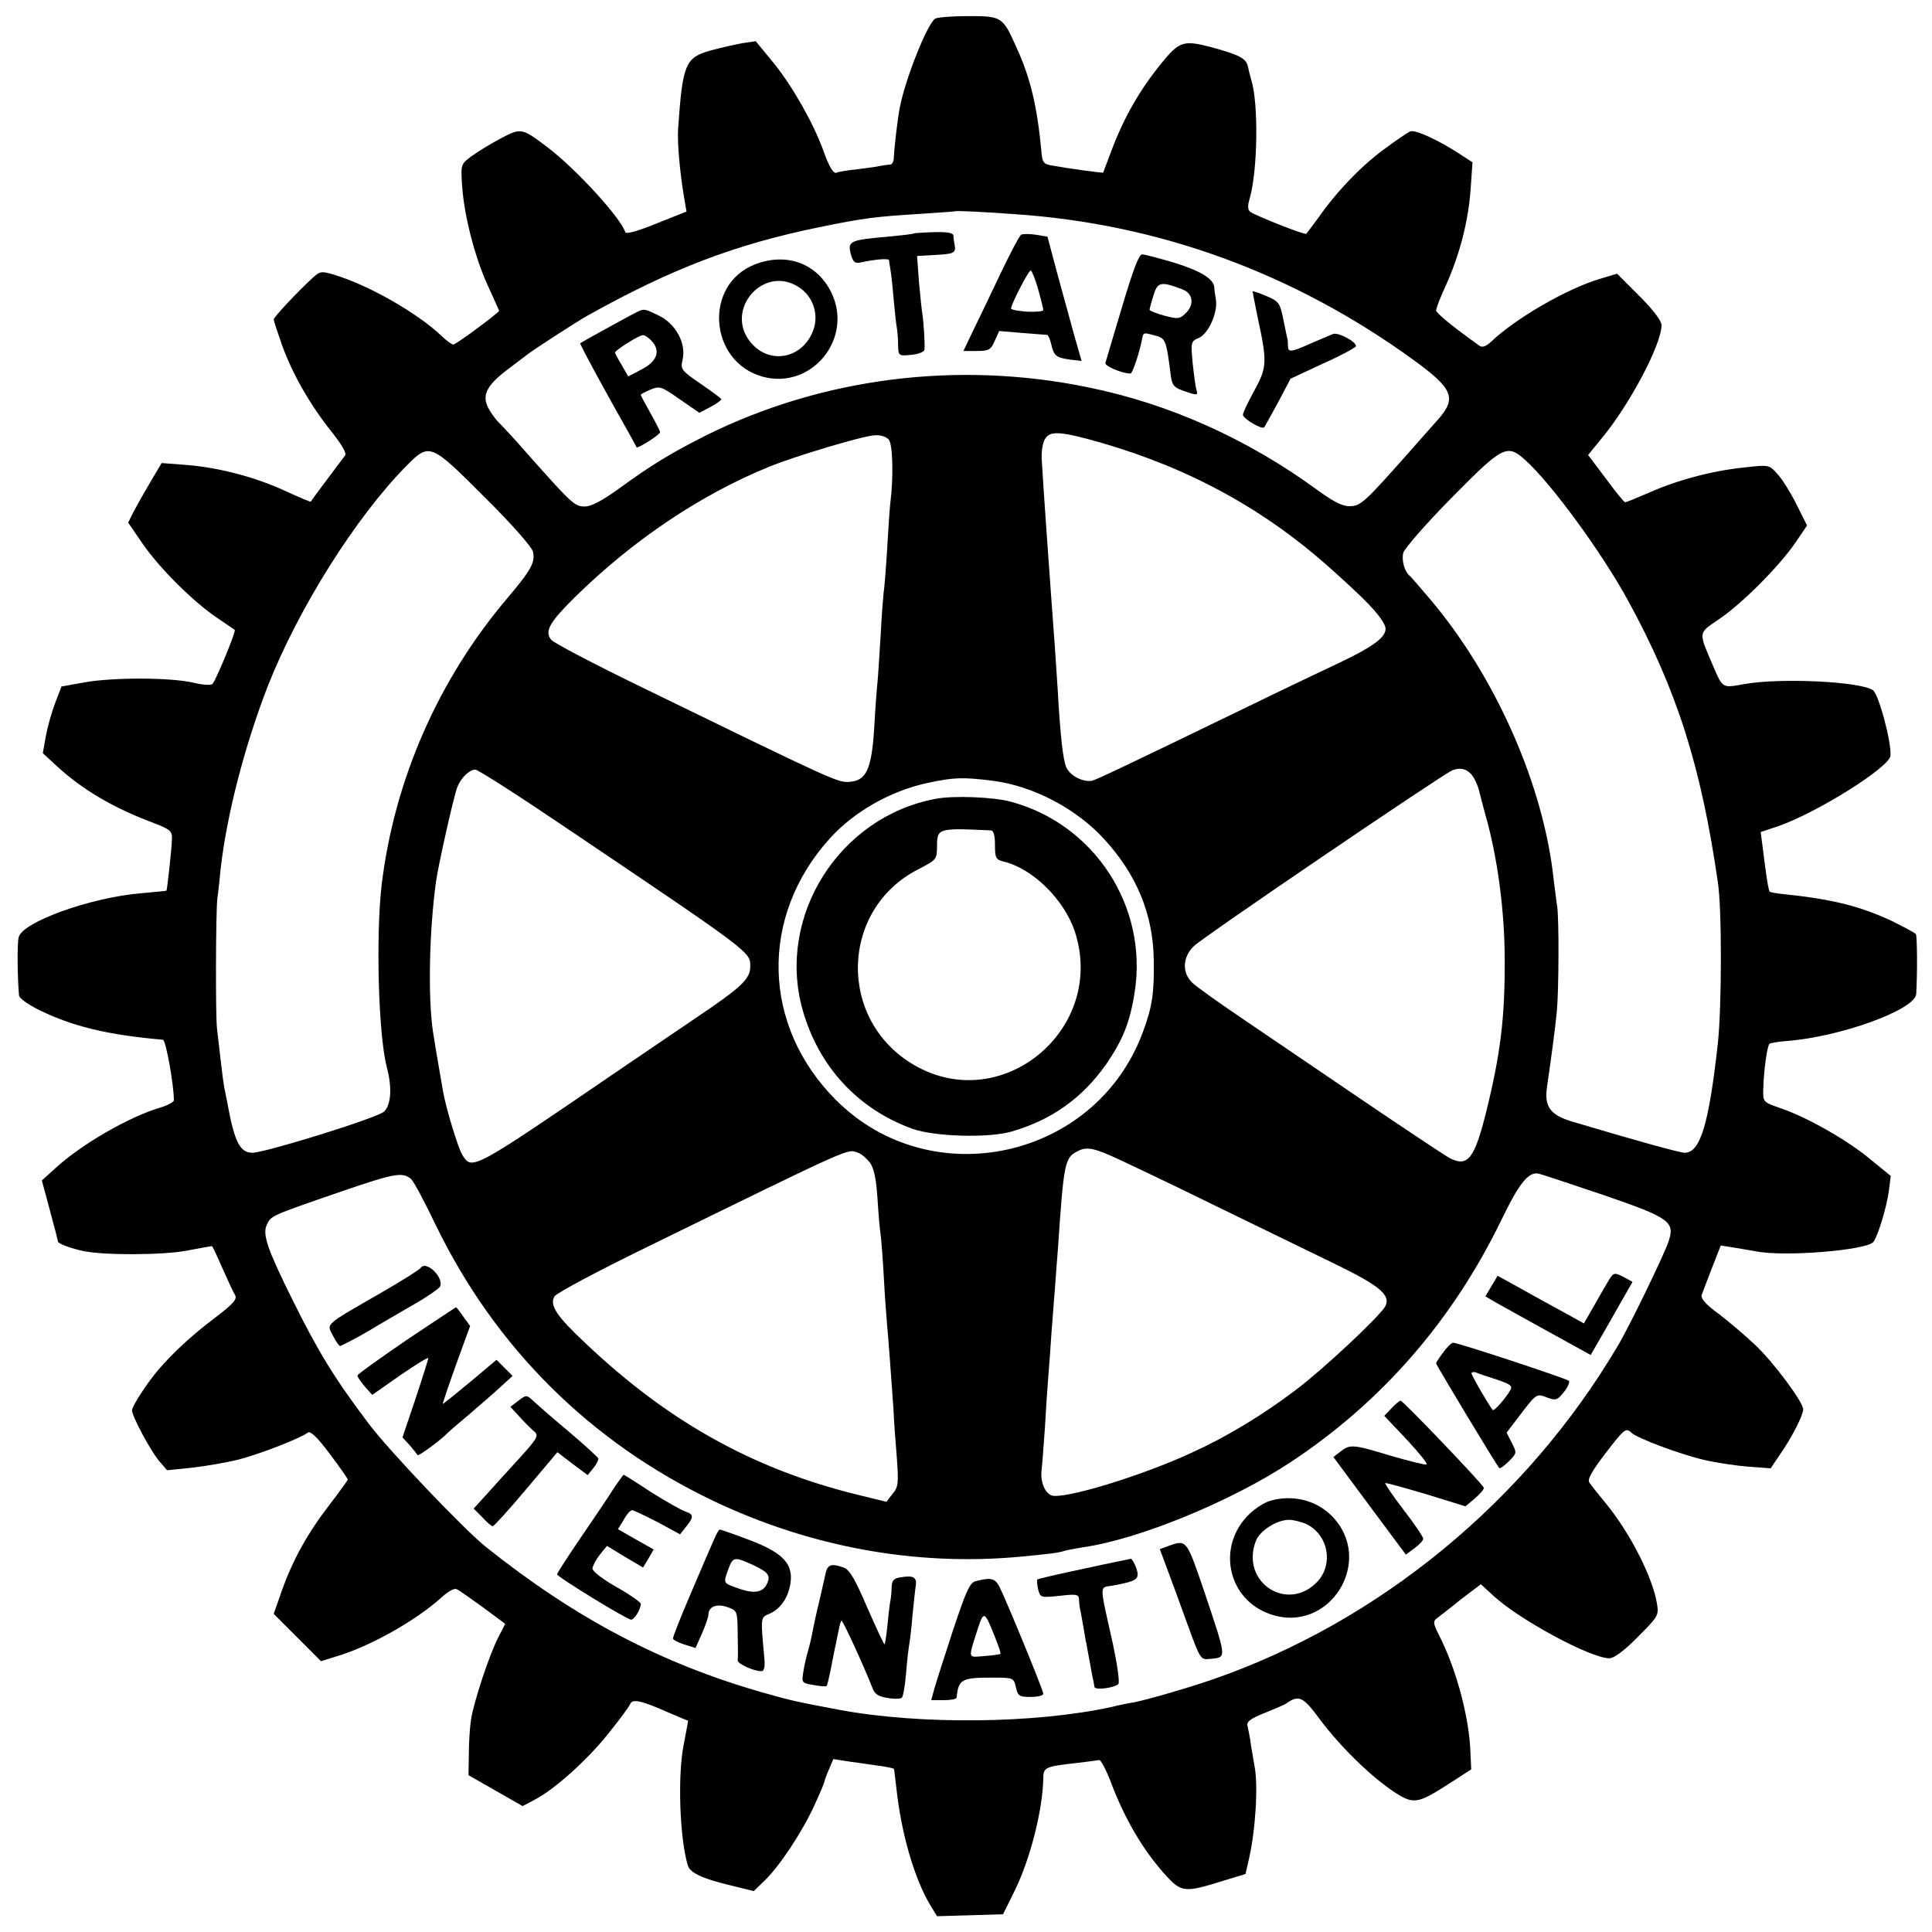
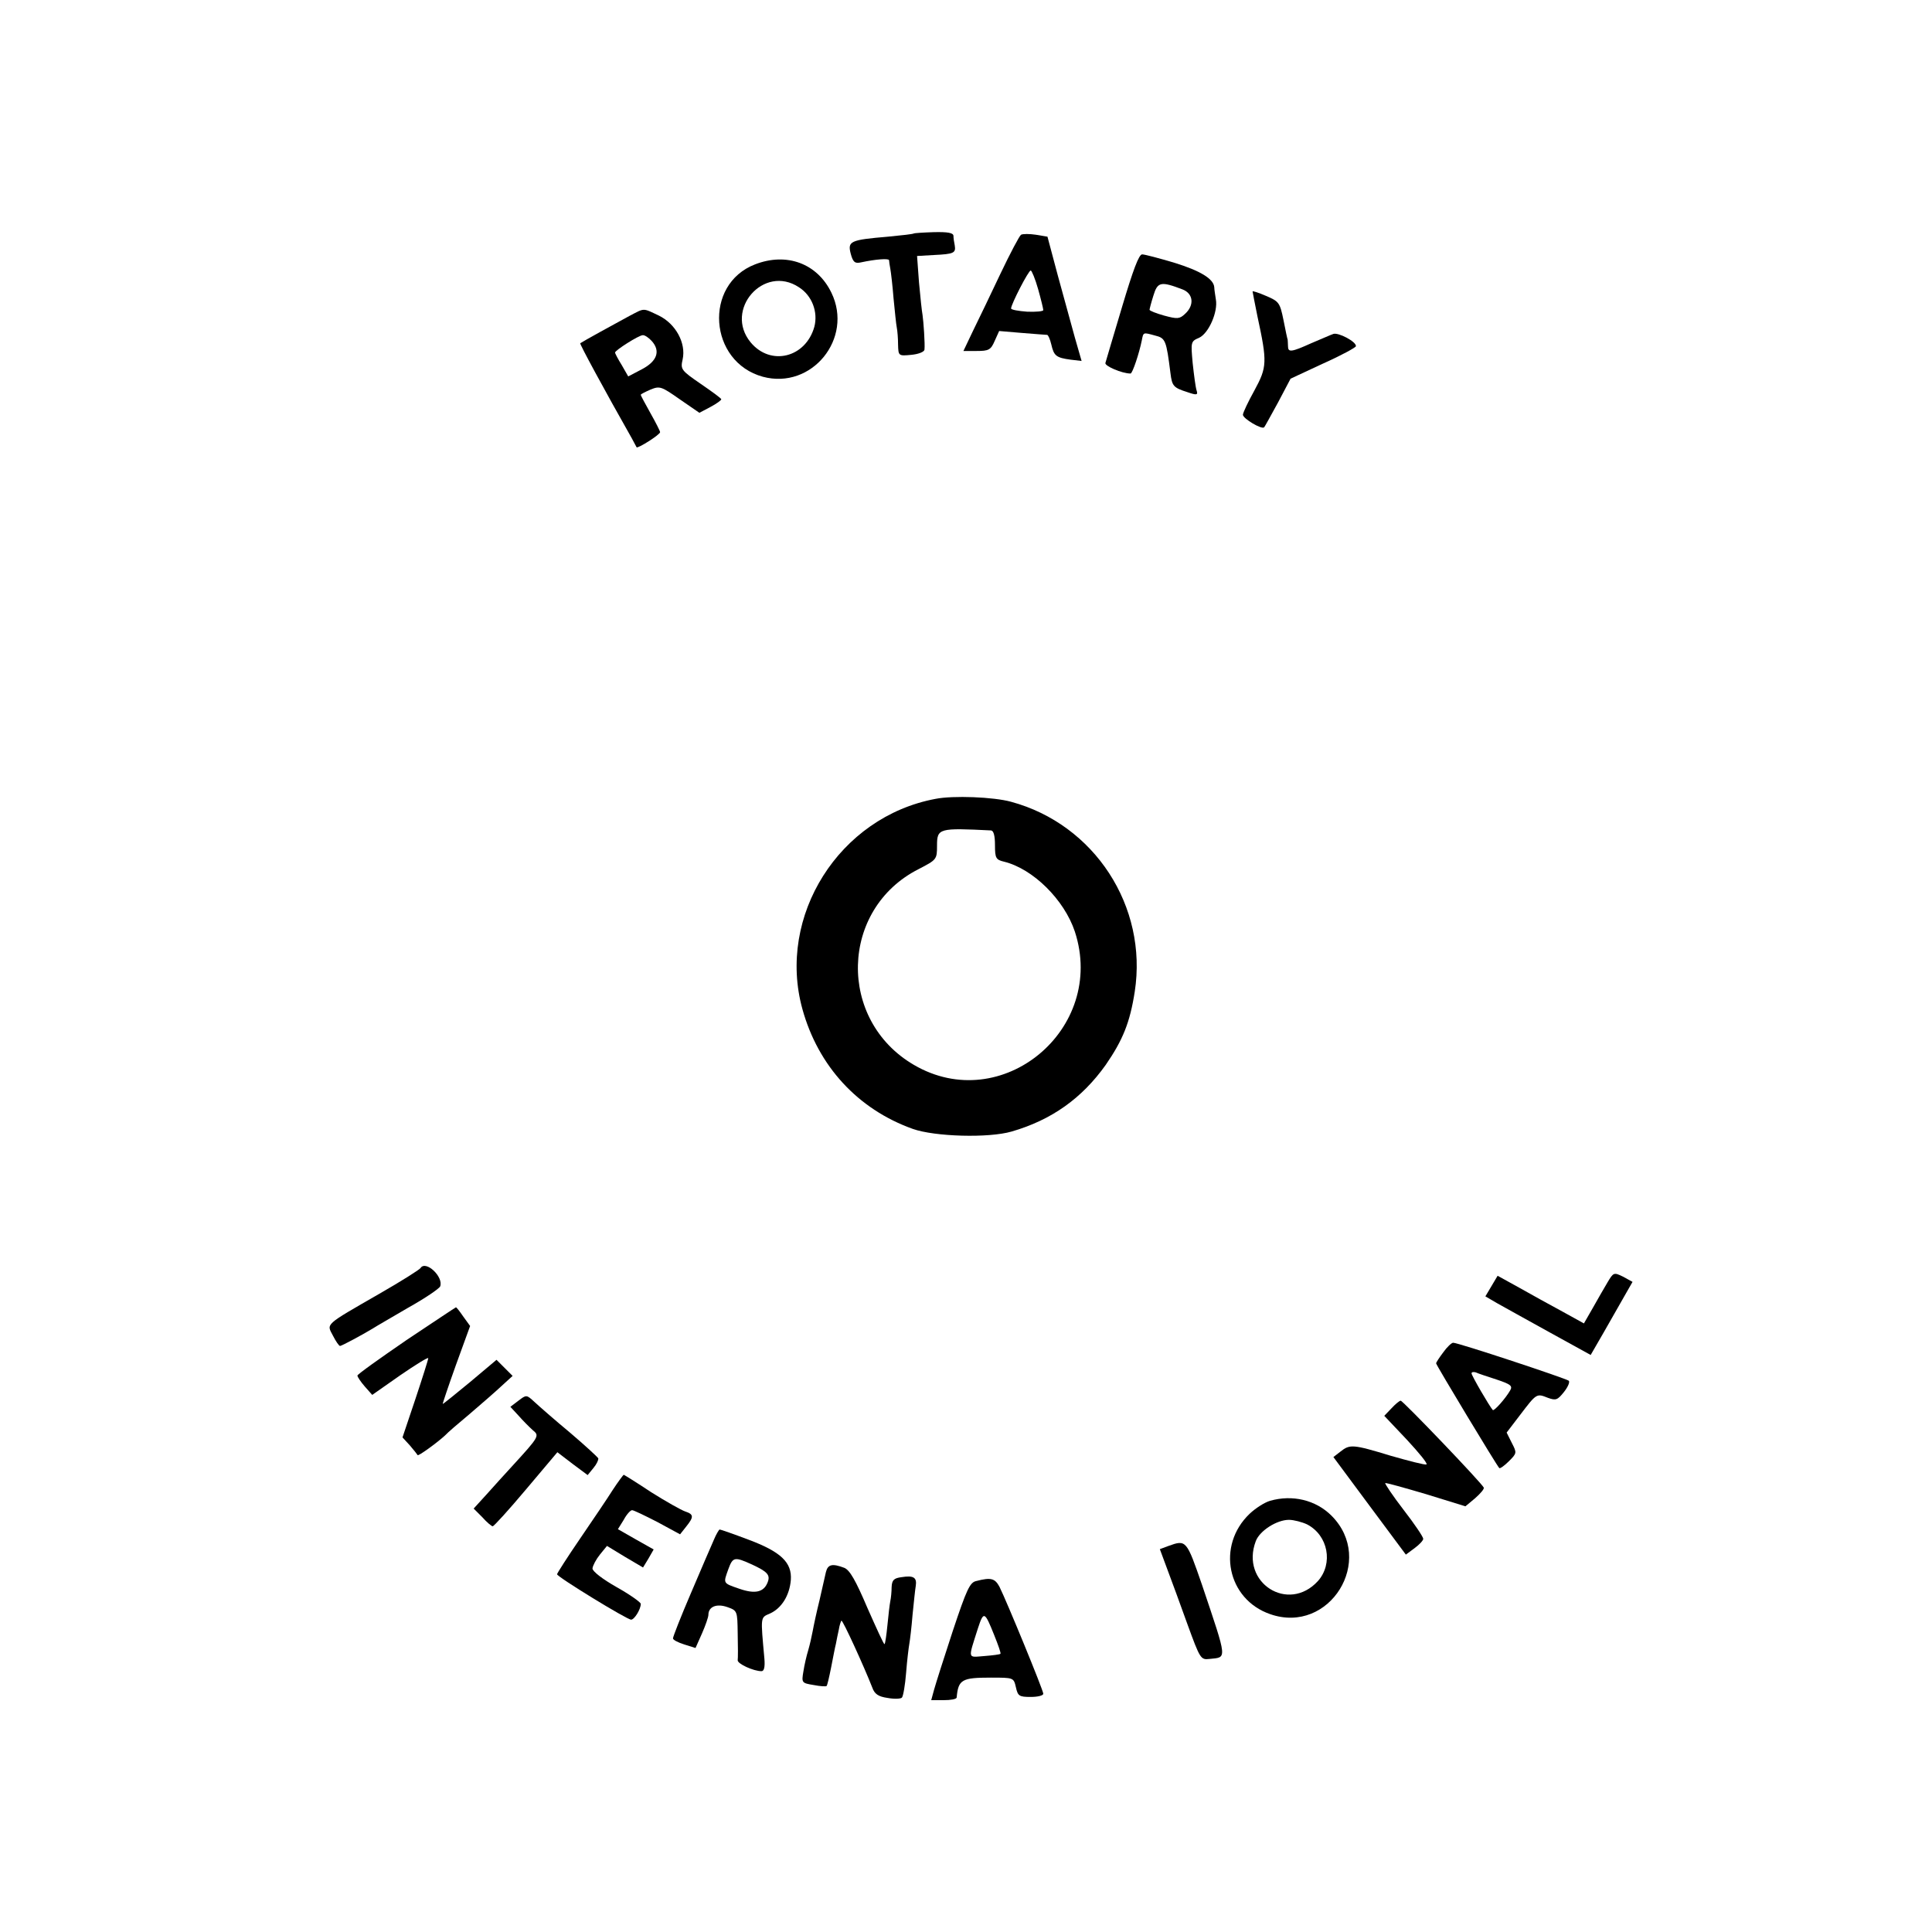
<svg xmlns="http://www.w3.org/2000/svg" version="1.0" width="600pt" height="600pt" viewBox="0 0 600 600" preserveAspectRatio="xMidYMid meet">
  <g transform="translate(0,600) scale(0.1,-0.1)" fill="#000000" stroke="none">
-     <path d="M2904 5942 c-24 -16 -91 -183 -109 -273 -7 -33 -18 -129 -19 -156 0 -13 -5 -23 -10 -24 -6 0 -20 -2 -31 -4 -11 -3 -45 -7 -75 -11 -30 -3 -58 -8 -61 -10 -10 -6 -24 17 -43 71 -30 82 -94 196 -153 269 l-56 68 -41 -6 c-22 -4 -67 -14 -100 -23 -78 -22 -86 -42 -100 -242 -3 -43 5 -134 19 -217 l7 -41 -93 -37 c-59 -24 -95 -34 -97 -27 -16 47 -154 197 -242 264 -80 60 -81 61 -147 26 -32 -17 -72 -42 -90 -55 -32 -24 -32 -26 -28 -89 6 -94 40 -225 80 -312 19 -42 35 -77 35 -78 0 -6 -134 -105 -142 -105 -5 0 -21 12 -36 26 -74 71 -226 158 -332 190 -42 13 -46 12 -69 -9 -46 -42 -121 -122 -121 -129 0 -4 12 -40 26 -80 32 -89 88 -187 154 -269 30 -38 47 -66 42 -73 -23 -31 -106 -141 -107 -144 -1 -1 -35 13 -76 32 -94 44 -209 74 -309 82 l-78 6 -35 -59 c-19 -32 -42 -73 -52 -92 l-17 -34 46 -67 c52 -75 156 -179 232 -230 27 -18 51 -35 53 -36 5 -4 -58 -156 -69 -168 -5 -5 -31 -3 -60 4 -69 16 -246 17 -337 1 l-72 -13 -20 -52 c-11 -29 -24 -76 -29 -104 l-9 -51 41 -38 c81 -75 178 -132 301 -178 55 -21 60 -26 59 -52 -1 -31 -15 -157 -17 -159 -1 -1 -36 -4 -78 -8 -158 -13 -371 -90 -381 -137 -5 -20 -4 -121 1 -180 0 -9 29 -29 65 -47 104 -50 210 -76 382 -91 9 -1 34 -139 34 -188 0 -5 -19 -16 -43 -23 -96 -28 -246 -115 -325 -188 l-42 -38 25 -93 c14 -51 25 -94 25 -97 0 -6 43 -22 78 -29 63 -14 250 -13 322 1 41 8 76 14 78 14 2 0 16 -30 32 -67 17 -38 34 -75 40 -85 7 -13 -4 -26 -63 -71 -70 -53 -127 -105 -177 -163 -33 -39 -80 -111 -80 -124 0 -18 57 -125 84 -157 l25 -29 78 8 c43 5 107 16 143 25 64 16 195 67 216 84 8 6 30 -15 68 -66 31 -41 56 -77 56 -80 0 -2 -25 -37 -55 -76 -69 -89 -115 -172 -149 -267 l-26 -74 73 -73 74 -74 48 15 c102 30 245 110 325 182 19 18 40 30 47 27 7 -2 43 -28 82 -56 l70 -52 -21 -41 c-29 -56 -76 -200 -85 -255 -4 -25 -7 -75 -7 -110 l-1 -64 84 -48 84 -48 36 19 c61 31 164 123 230 206 35 43 65 84 68 92 7 17 35 11 118 -26 33 -14 61 -26 62 -26 0 -1 -6 -35 -14 -76 -19 -96 -12 -290 13 -373 7 -23 44 -41 132 -62 l73 -18 35 34 c46 45 115 149 153 232 17 37 31 70 31 73 0 2 6 20 14 38 l14 33 58 -9 c33 -4 74 -11 93 -13 19 -3 36 -7 37 -8 1 -1 4 -29 8 -62 15 -139 56 -281 106 -363 l20 -33 103 3 102 3 37 75 c48 98 86 249 88 346 0 36 6 38 105 49 33 4 64 8 69 9 5 0 21 -30 36 -69 44 -117 103 -216 174 -293 46 -49 57 -50 178 -12 l66 20 11 48 c20 87 29 229 17 287 -2 11 -7 40 -11 65 -3 25 -9 52 -11 61 -3 12 10 22 53 39 32 13 63 26 68 30 38 27 52 21 102 -47 63 -85 156 -176 228 -225 65 -43 75 -42 179 25 l65 42 -3 65 c-6 107 -45 250 -97 352 -18 35 -19 43 -7 52 8 6 42 32 75 59 l62 47 38 -35 c79 -74 303 -195 361 -195 14 0 46 23 88 66 63 63 66 67 60 103 -13 81 -82 218 -158 311 -24 29 -47 58 -52 66 -7 9 7 34 48 88 60 78 65 83 82 67 16 -17 156 -69 227 -85 38 -9 100 -18 138 -21 l68 -5 29 43 c37 53 72 122 72 140 0 23 -94 149 -151 202 -30 28 -80 71 -112 95 -41 30 -56 48 -52 59 3 9 18 47 32 84 l27 69 44 -7 c24 -4 54 -9 65 -11 86 -18 344 3 365 29 14 18 41 107 48 158 l6 47 -65 53 c-71 59 -196 130 -279 158 -52 18 -53 19 -52 57 1 56 12 135 19 142 3 3 27 7 53 9 165 12 400 97 403 146 4 66 3 180 -1 186 -3 4 -35 21 -71 39 -101 48 -190 70 -347 86 -18 2 -34 5 -36 7 -4 4 -11 49 -22 139 l-6 46 54 18 c121 42 346 183 349 219 4 40 -37 194 -55 204 -43 27 -286 38 -396 19 -72 -13 -69 -15 -99 54 -47 110 -48 102 16 146 72 48 186 163 237 236 l38 56 -33 66 c-18 36 -44 78 -59 94 -26 29 -26 29 -105 20 -97 -10 -207 -39 -296 -79 -37 -16 -69 -29 -72 -29 -3 0 -30 33 -60 74 l-55 73 40 49 c88 105 188 294 188 354 0 14 -26 48 -69 91 l-69 69 -53 -16 c-102 -30 -261 -122 -338 -195 -16 -15 -28 -19 -36 -13 -83 59 -134 101 -135 110 0 6 13 41 30 77 43 95 70 200 77 297 l6 86 -40 26 c-64 42 -137 76 -153 70 -8 -3 -46 -29 -85 -58 -71 -53 -144 -129 -202 -212 -18 -24 -34 -46 -36 -48 -4 -5 -157 56 -174 68 -8 6 -9 19 -2 41 25 88 28 295 5 369 -2 7 -7 25 -10 40 -6 27 -25 37 -116 62 -85 22 -98 18 -156 -54 -63 -78 -112 -162 -150 -262 -15 -40 -28 -74 -28 -74 -1 -2 -116 14 -153 21 -33 5 -36 9 -39 47 -13 138 -34 226 -76 318 -44 99 -46 100 -152 100 -50 0 -96 -4 -102 -8z m246 -607 c449 -30 868 -183 1240 -453 124 -90 135 -119 74 -187 -20 -22 -61 -69 -92 -104 -133 -150 -146 -162 -179 -163 -23 -1 -50 13 -100 49 -220 161 -464 270 -718 321 -402 82 -820 29 -1180 -149 -113 -57 -169 -91 -275 -168 -50 -36 -84 -54 -104 -54 -31 0 -40 8 -181 167 -38 44 -78 86 -87 95 -9 9 -24 29 -32 45 -20 39 -4 70 61 119 26 20 53 40 58 44 21 17 158 105 188 122 263 147 461 222 719 275 142 29 174 33 318 42 58 4 106 7 107 8 2 2 90 -2 183 -9z m270 -710 c276 -80 508 -207 715 -393 105 -94 146 -136 164 -171 17 -31 -19 -62 -141 -120 -57 -27 -175 -83 -263 -126 -419 -203 -491 -237 -505 -240 -29 -4 -68 17 -79 43 -10 26 -18 95 -26 237 -5 82 -13 194 -20 285 -10 135 -25 351 -30 437 -1 24 4 52 12 62 16 24 50 21 173 -14z m-660 10 c13 -15 15 -119 5 -197 -2 -14 -6 -79 -10 -145 -4 -65 -9 -126 -11 -135 -1 -10 -6 -68 -9 -130 -4 -62 -8 -129 -10 -148 -2 -19 -7 -82 -10 -140 -8 -128 -24 -164 -76 -168 -37 -3 -39 -2 -669 305 -135 66 -251 127 -258 136 -22 26 -5 55 73 132 181 178 391 319 605 406 81 33 289 95 325 97 19 2 37 -4 45 -13z m-1255 -179 c81 -80 147 -155 150 -169 8 -32 -5 -57 -78 -143 -216 -254 -353 -567 -392 -894 -18 -159 -10 -462 16 -563 17 -64 14 -117 -8 -139 -19 -19 -366 -127 -409 -128 -39 0 -56 34 -78 155 -3 17 -8 39 -10 50 -2 11 -7 49 -11 85 -4 36 -9 79 -11 95 -5 39 -4 360 1 405 3 19 7 60 10 90 19 169 75 385 147 570 95 241 273 524 430 683 72 73 75 71 243 -97z m3231 116 c81 -72 240 -290 320 -437 152 -278 227 -515 279 -875 13 -86 12 -386 0 -500 -28 -253 -55 -340 -103 -340 -15 0 -149 37 -350 97 -67 20 -86 46 -78 105 15 102 26 187 31 238 6 66 7 283 1 325 -3 17 -7 54 -11 84 -31 291 -179 627 -381 867 -32 38 -61 71 -64 74 -18 13 -28 50 -22 73 4 14 72 92 151 172 158 160 171 167 227 117z m-156 -993 c6 -11 13 -30 15 -41 3 -11 11 -44 19 -72 36 -126 59 -294 59 -446 1 -179 -13 -294 -58 -475 -36 -144 -57 -170 -112 -142 -15 8 -143 93 -283 188 -141 96 -309 210 -374 254 -65 44 -129 90 -142 102 -34 31 -32 81 4 115 34 32 766 529 801 545 30 13 55 3 71 -28z m-2832 -143 c592 -399 582 -392 582 -438 0 -38 -27 -64 -170 -160 -69 -47 -177 -120 -240 -163 -455 -311 -454 -310 -484 -262 -13 21 -50 141 -60 197 -21 121 -26 151 -32 190 -15 110 -11 307 10 462 7 50 55 265 66 293 11 29 38 55 56 55 8 0 130 -78 272 -174z m1337 139 c123 -16 258 -86 345 -182 100 -109 151 -233 153 -372 2 -102 -4 -147 -34 -227 -146 -394 -658 -507 -954 -209 -229 230 -237 569 -18 811 75 83 188 148 306 173 80 17 107 18 202 6z m395 -1178 c30 -14 159 -75 285 -137 127 -62 294 -143 372 -181 149 -72 183 -101 165 -136 -17 -31 -192 -195 -277 -259 -103 -78 -213 -145 -323 -195 -157 -73 -401 -147 -437 -133 -21 9 -35 44 -30 81 2 15 6 73 10 128 3 55 8 129 11 165 3 36 7 92 9 125 3 33 7 96 11 140 3 44 7 98 9 120 19 279 21 290 64 311 27 14 52 8 131 -29z m-778 -8 c12 -17 19 -50 23 -109 3 -47 7 -98 10 -115 2 -16 7 -77 10 -135 3 -58 8 -123 10 -145 4 -41 13 -165 20 -265 1 -30 6 -96 10 -145 6 -81 5 -93 -13 -114 l-19 -25 -94 23 c-319 79 -582 225 -837 466 -94 88 -116 121 -100 149 6 10 135 79 287 153 654 320 621 305 656 293 11 -4 27 -18 37 -31z m-1426 -50 c8 -6 42 -70 77 -143 185 -381 479 -674 862 -857 300 -143 627 -203 948 -174 95 9 123 12 144 19 10 3 36 7 58 11 173 25 457 142 640 262 286 188 507 443 658 755 56 115 84 150 116 143 9 -2 99 -32 200 -66 209 -72 224 -83 202 -147 -17 -47 -121 -262 -157 -322 -284 -481 -741 -857 -1259 -1036 -78 -27 -204 -63 -244 -71 -14 -2 -45 -8 -68 -14 -238 -52 -594 -56 -847 -9 -141 27 -143 27 -242 55 -313 90 -578 230 -854 450 -69 55 -304 302 -366 385 -107 142 -155 221 -234 380 -79 159 -95 205 -82 235 14 30 10 28 227 103 169 58 194 63 221 41z" />
    <path d="M2838 5275 c-2 -2 -38 -6 -80 -10 -118 -10 -126 -14 -116 -53 7 -26 13 -31 31 -27 46 10 87 13 88 7 0 -4 2 -16 4 -27 2 -11 7 -53 10 -92 4 -40 8 -81 10 -90 2 -10 4 -34 4 -53 1 -35 1 -36 41 -32 22 2 40 9 41 16 2 18 -3 88 -6 108 -2 10 -7 56 -11 101 l-6 82 52 3 c62 3 69 6 65 30 -2 9 -4 23 -4 30 -1 9 -18 12 -61 11 -33 -1 -61 -3 -62 -4z" />
-     <path d="M3171 5271 c-5 -3 -34 -58 -64 -121 -30 -63 -68 -143 -85 -177 l-30 -63 41 0 c37 0 44 3 56 31 l14 31 71 -6 c39 -3 74 -6 78 -6 3 0 9 -13 13 -30 8 -35 15 -41 60 -47 l34 -4 -21 73 c-11 40 -35 127 -53 193 l-32 120 -36 6 c-20 3 -40 3 -46 0z m53 -169 c9 -32 16 -61 16 -65 0 -4 -22 -6 -50 -5 -27 2 -50 6 -50 10 0 13 54 118 61 118 3 0 14 -26 23 -58z" />
+     <path d="M3171 5271 c-5 -3 -34 -58 -64 -121 -30 -63 -68 -143 -85 -177 l-30 -63 41 0 c37 0 44 3 56 31 l14 31 71 -6 c39 -3 74 -6 78 -6 3 0 9 -13 13 -30 8 -35 15 -41 60 -47 l34 -4 -21 73 c-11 40 -35 127 -53 193 l-32 120 -36 6 c-20 3 -40 3 -46 0z m53 -169 c9 -32 16 -61 16 -65 0 -4 -22 -6 -50 -5 -27 2 -50 6 -50 10 0 13 54 118 61 118 3 0 14 -26 23 -58" />
    <path d="M3485 5048 c-27 -90 -50 -168 -52 -175 -4 -9 51 -33 78 -33 6 0 27 63 35 103 5 26 4 25 41 15 33 -8 35 -15 48 -117 5 -40 9 -45 53 -59 29 -10 33 -9 28 6 -3 9 -8 47 -12 84 -6 66 -6 68 20 79 30 14 59 81 52 119 -2 14 -5 31 -5 38 -2 26 -43 51 -124 76 -47 14 -92 26 -100 26 -10 0 -28 -48 -62 -162z m188 53 c33 -13 37 -49 7 -76 -17 -16 -24 -16 -65 -5 -25 7 -45 15 -45 18 0 2 5 22 12 44 13 43 23 45 91 19z" />
    <path d="M2345 5179 c-161 -62 -144 -303 24 -349 152 -41 282 119 213 261 -44 91 -139 126 -237 88z m136 -71 c41 -26 60 -77 48 -123 -27 -96 -136 -123 -198 -48 -83 101 41 243 150 171z" />
    <path d="M3890 5095 c0 -2 7 -37 15 -77 31 -143 30 -158 -9 -230 -20 -36 -36 -70 -36 -76 0 -12 59 -47 66 -39 2 2 21 37 43 77 l39 74 101 47 c56 25 102 50 102 54 1 14 -54 43 -70 38 -9 -3 -40 -17 -69 -29 -62 -28 -72 -29 -72 -9 0 8 -1 17 -1 20 -1 2 -7 30 -13 61 -11 54 -14 58 -54 75 -23 10 -42 16 -42 14z" />
    <path d="M1955 5019 c-41 -22 -148 -81 -153 -85 -3 -1 75 -145 160 -295 7 -13 14 -26 15 -28 3 -5 73 39 73 47 0 3 -13 29 -30 59 -16 29 -30 54 -30 57 0 2 14 9 30 16 29 12 34 10 91 -30 l61 -42 34 18 c19 10 34 21 34 24 0 3 -29 24 -64 48 -61 42 -63 45 -56 76 11 50 -21 110 -74 136 -51 24 -43 24 -91 -1z m69 -78 c28 -31 17 -63 -31 -88 l-42 -22 -20 35 c-12 19 -21 37 -21 39 0 7 74 54 86 54 6 1 19 -8 28 -18z" />
    <path d="M2905 3519 c-299 -56 -493 -364 -413 -653 49 -177 172 -311 343 -372 68 -24 235 -29 307 -8 124 36 218 103 292 207 53 77 75 131 90 227 41 265 -125 520 -384 590 -54 15 -180 20 -235 9z m173 -98 c8 -1 12 -17 12 -46 0 -40 3 -45 28 -51 90 -22 187 -118 220 -217 99 -303 -227 -574 -500 -414 -238 139 -230 484 15 608 56 29 57 30 57 73 0 54 6 55 168 47z" />
    <path d="M1306 2062 c-3 -5 -60 -41 -128 -80 -172 -99 -164 -92 -144 -130 9 -18 19 -32 22 -32 5 0 72 36 103 55 9 6 58 34 109 64 52 29 96 59 99 66 11 30 -45 82 -61 57z" />
    <path d="M4992 2017 c-10 -17 -31 -53 -46 -80 l-27 -47 -67 37 c-37 20 -97 53 -134 74 l-67 37 -19 -32 -19 -32 36 -21 c20 -11 93 -52 164 -91 l127 -70 41 71 c23 40 52 91 65 114 l24 42 -29 16 c-29 14 -30 14 -49 -18z" />
    <path d="M1262 1838 c-83 -57 -152 -106 -152 -110 0 -4 10 -19 23 -34 l23 -26 87 61 c48 33 87 57 87 53 0 -4 -18 -61 -40 -127 l-40 -119 23 -25 c12 -14 23 -28 24 -30 2 -4 60 38 85 61 7 8 42 38 78 68 35 30 80 69 98 86 l34 31 -25 25 -25 25 -82 -69 c-45 -37 -83 -68 -85 -68 -1 0 17 54 41 121 l44 121 -21 29 c-11 16 -21 29 -23 29 -1 0 -70 -46 -154 -102z" />
    <path d="M4482 1800 c-12 -16 -22 -31 -22 -34 0 -5 188 -317 196 -325 2 -3 16 7 30 21 25 25 25 26 9 57 l-16 32 42 55 c51 67 51 67 86 53 25 -9 30 -7 50 18 12 15 19 31 15 35 -8 7 -343 118 -359 118 -5 0 -19 -13 -31 -30z m165 -84 c45 -15 51 -20 43 -34 -15 -26 -50 -65 -54 -61 -10 11 -66 107 -66 114 0 4 6 5 13 3 6 -3 36 -13 64 -22z" />
    <path d="M1610 1650 l-25 -19 25 -27 c14 -16 34 -36 44 -45 22 -18 22 -19 -65 -114 -20 -22 -55 -60 -77 -85 l-41 -45 27 -27 c14 -16 29 -28 32 -28 4 0 51 52 104 115 l97 115 47 -36 47 -35 18 22 c10 12 16 25 15 30 -2 4 -41 40 -88 80 -47 39 -96 82 -110 95 -25 23 -25 23 -50 4z" />
    <path d="M4321 1626 l-22 -23 70 -74 c38 -41 66 -75 61 -77 -5 -2 -55 11 -111 27 -118 36 -127 36 -156 13 l-22 -17 112 -151 113 -152 27 20 c15 11 27 24 27 29 0 6 -27 46 -61 90 -34 44 -59 82 -57 83 1 2 58 -14 126 -34 l123 -38 30 25 c16 14 29 29 27 33 -5 13 -251 270 -258 270 -4 0 -17 -11 -29 -24z" />
    <path d="M1903 1373 c-17 -27 -63 -95 -102 -152 -39 -57 -71 -107 -71 -110 0 -8 217 -141 230 -141 10 0 30 32 30 49 0 5 -34 29 -75 52 -44 25 -75 49 -75 58 1 9 11 28 23 43 l22 27 56 -34 56 -33 17 28 16 28 -55 31 -56 32 18 29 c9 17 21 30 26 30 5 0 40 -17 79 -37 l70 -38 19 24 c24 30 24 38 -3 47 -12 4 -60 31 -106 60 -45 30 -84 54 -85 54 -1 0 -17 -21 -34 -47z" />
    <path d="M3944 1339 c-17 -5 -45 -23 -63 -40 -104 -99 -70 -266 64 -312 184 -64 328 168 190 306 -49 49 -122 66 -191 46z m115 -73 c66 -34 82 -122 34 -176 -92 -101 -242 -5 -193 124 12 32 65 66 103 66 15 0 41 -7 56 -14z" />
    <path d="M2217 1218 c-8 -18 -40 -92 -71 -165 -31 -72 -56 -136 -56 -141 0 -5 16 -13 35 -19 l35 -11 20 45 c11 25 20 51 20 58 0 25 25 36 59 24 31 -11 31 -12 32 -82 1 -40 1 -77 0 -83 -1 -11 49 -34 74 -34 8 0 11 13 9 38 -12 133 -13 128 17 141 36 16 61 56 65 104 4 55 -31 88 -133 126 -45 17 -85 31 -88 31 -2 0 -11 -15 -18 -32z m119 -77 c47 -22 57 -32 48 -55 -12 -31 -39 -37 -88 -20 -52 18 -50 16 -34 61 14 38 19 39 74 14z" />
    <path d="M3629 1199 l-27 -10 23 -62 c13 -34 41 -111 63 -172 39 -107 41 -110 68 -107 55 6 57 -8 -23 230 -48 139 -49 141 -104 121z" />
-     <path d="M3365 1128 c-76 -16 -141 -31 -143 -33 -3 -2 -1 -16 2 -31 7 -26 8 -26 66 -20 53 6 60 5 61 -11 0 -10 2 -27 5 -38 2 -11 6 -33 9 -50 3 -16 6 -39 9 -50 2 -11 7 -40 12 -65 4 -25 9 -48 10 -52 1 -5 2 -12 3 -17 1 -11 62 -3 74 9 5 4 -3 59 -16 121 -44 198 -44 177 0 185 76 14 83 20 72 54 -6 16 -14 29 -17 29 -4 -1 -70 -14 -147 -31z" />
    <path d="M2565 1118 c-3 -13 -12 -52 -20 -88 -9 -36 -18 -78 -21 -95 -3 -16 -9 -43 -14 -60 -5 -16 -12 -46 -15 -66 -6 -35 -5 -36 32 -42 20 -4 38 -5 40 -3 2 1 8 27 14 57 6 30 12 63 15 74 2 11 6 31 9 44 2 13 6 25 8 28 4 3 71 -144 96 -208 7 -20 19 -28 47 -32 21 -4 42 -3 45 1 4 4 10 39 13 77 3 39 8 79 10 90 2 11 7 52 10 90 4 39 8 79 10 90 4 26 -7 33 -44 27 -24 -3 -30 -9 -31 -31 0 -14 -2 -34 -4 -43 -2 -10 -6 -43 -9 -75 -3 -31 -7 -58 -9 -59 -2 -2 -25 49 -53 112 -37 87 -55 118 -72 125 -37 14 -51 11 -57 -13z" />
    <path d="M3032 1090 c-20 -4 -30 -26 -73 -155 -27 -82 -53 -164 -58 -182 l-9 -33 39 0 c21 0 39 3 40 8 5 56 16 62 106 62 71 0 71 0 78 -30 6 -27 10 -30 46 -30 21 0 39 4 39 10 0 11 -114 288 -136 332 -14 26 -26 30 -72 18z m56 -169 c12 -30 21 -55 19 -57 -1 -2 -24 -5 -50 -7 -53 -4 -51 -12 -20 86 18 55 21 53 51 -22z" />
  </g>
</svg>